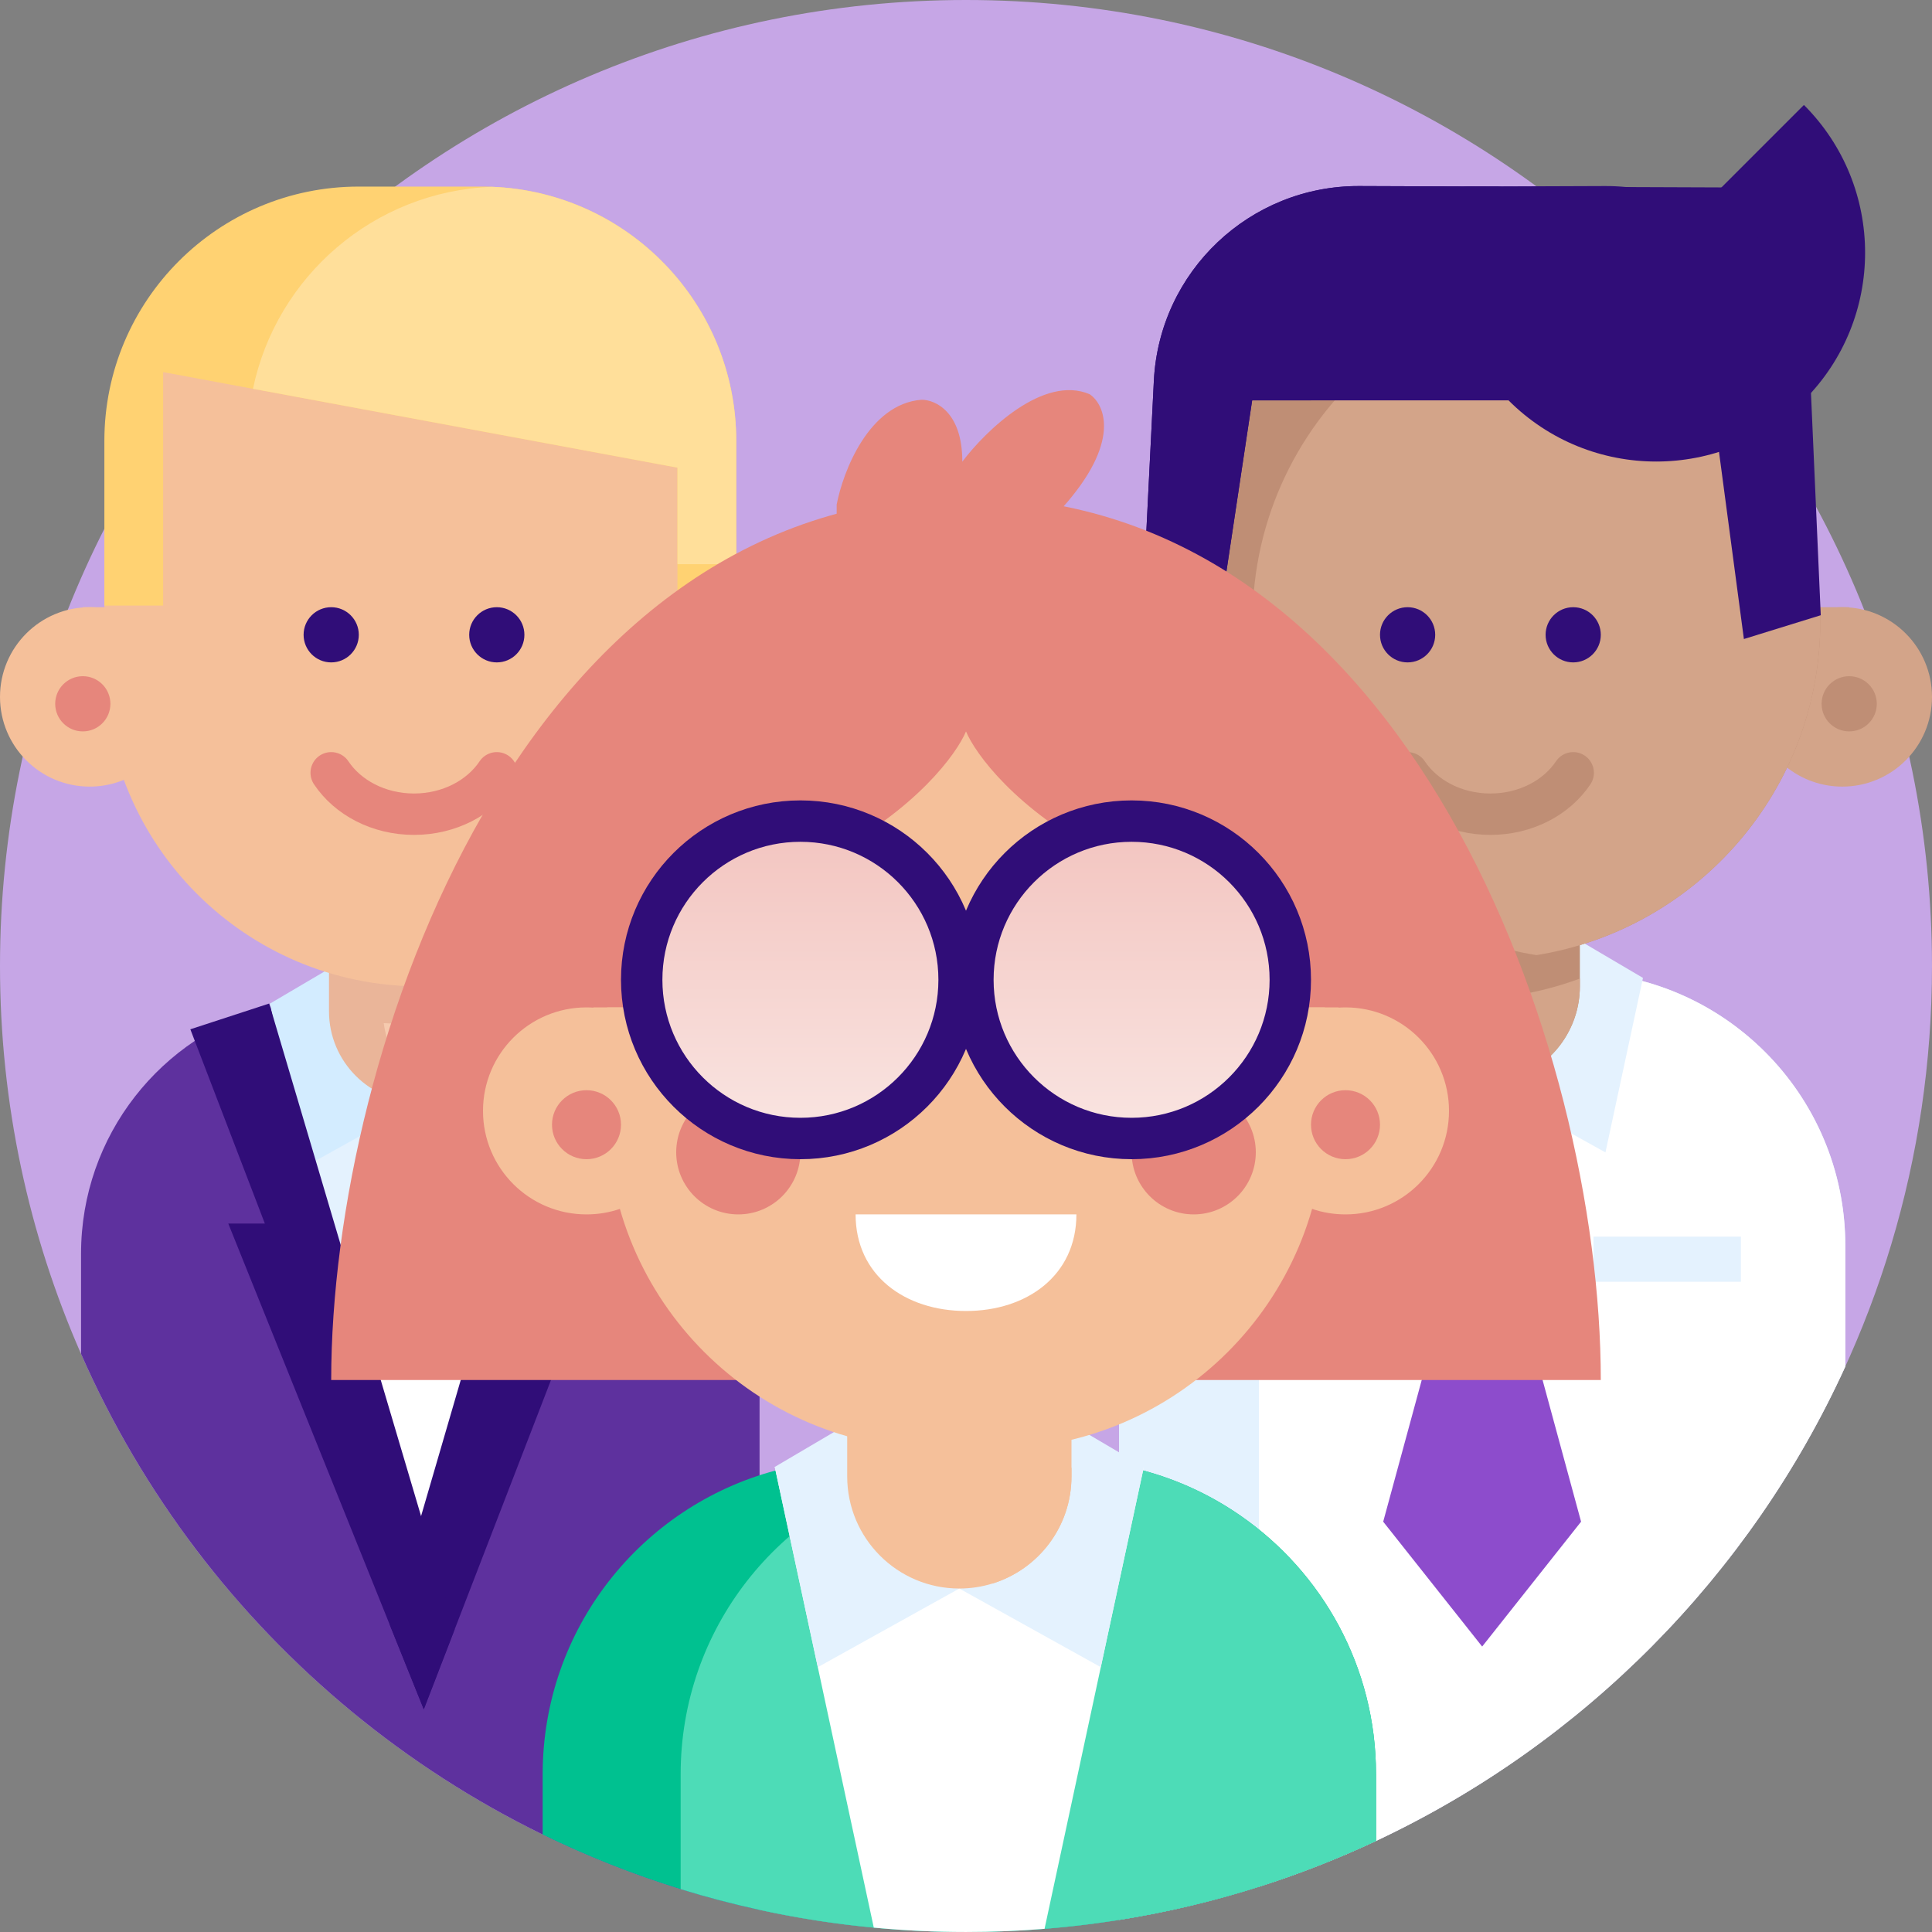
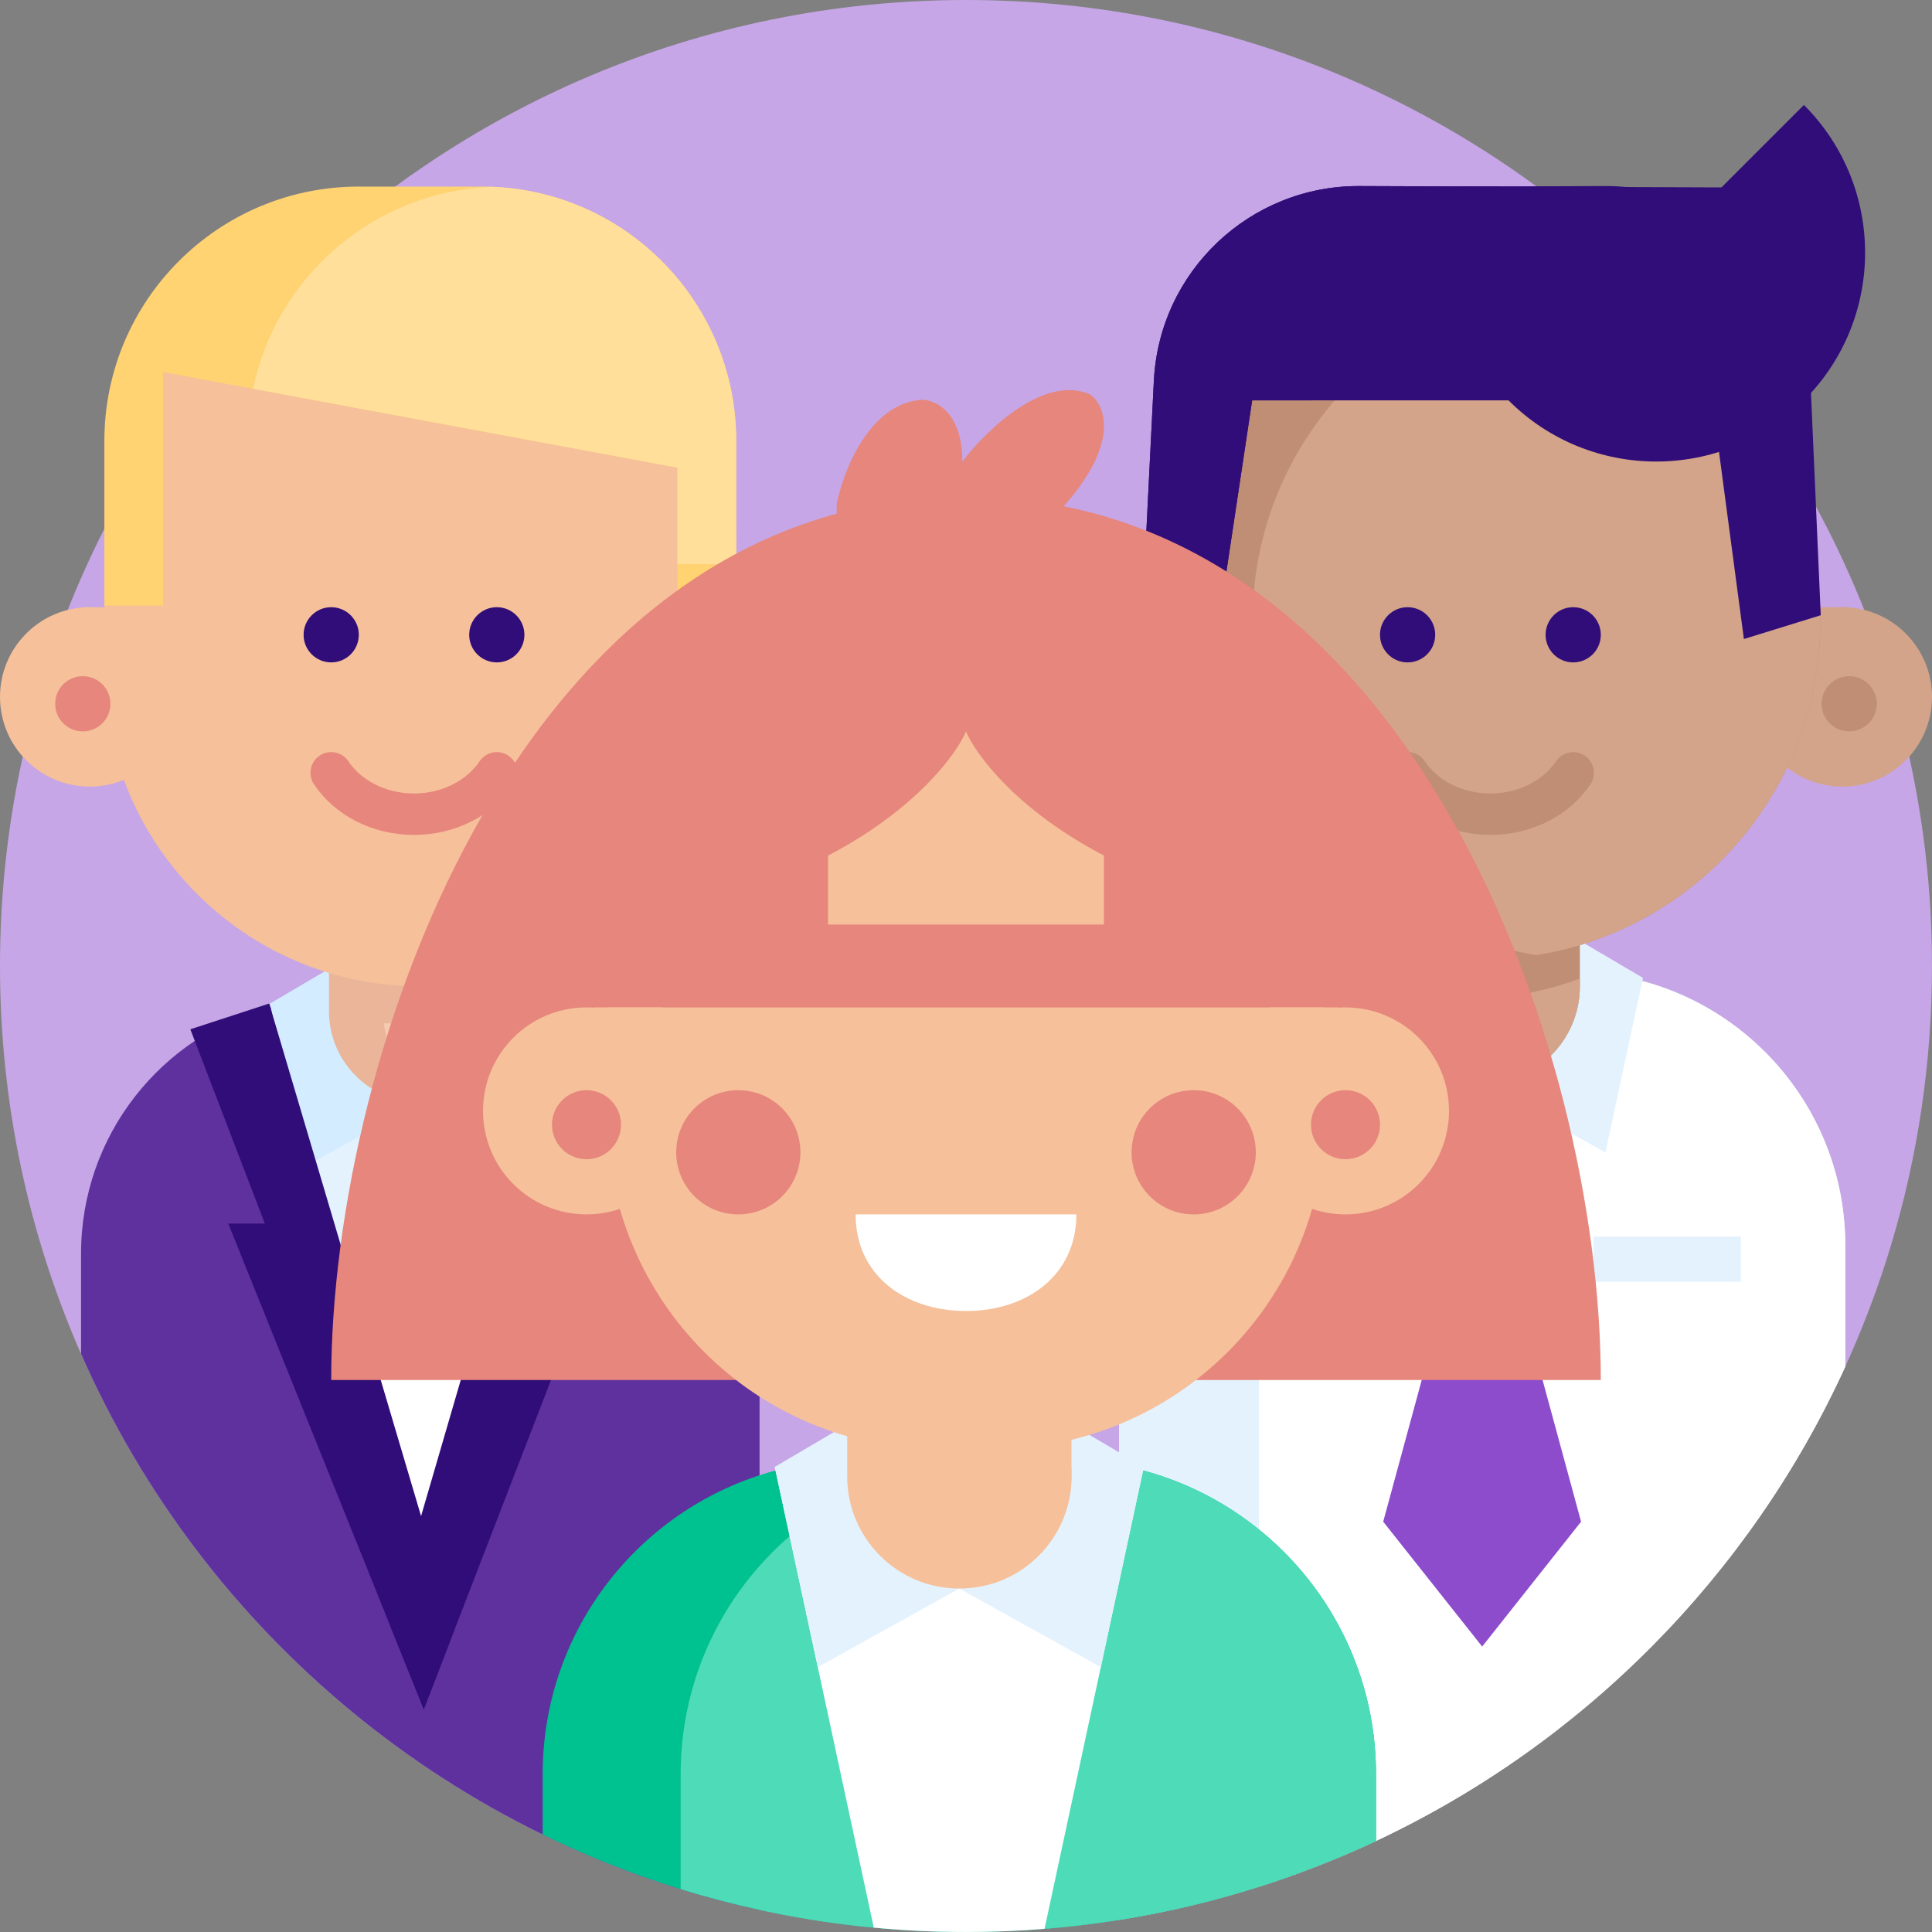
<svg xmlns="http://www.w3.org/2000/svg" width="140" height="140" viewBox="0 0 140 140" fill="none">
  <rect x="0" y="0" width="140" height="140" fill="#808080" stroke="none" />
  <path d="M139.999 70C139.999 98.037 123.516 122.225 99.71 133.399C92.319 136.87 84.222 139.084 75.691 139.77C73.813 139.922 71.916 139.999 69.999 139.999C67.748 139.999 65.516 139.893 63.317 139.681C60.505 139.419 57.742 138.985 55.04 138.396C49.528 137.196 44.263 135.348 39.323 132.936C24.453 125.676 12.54 113.302 5.871 98.105C2.095 89.502 0 79.996 0 70C0 31.34 31.34 0 69.999 0C108.659 0 139.999 31.34 139.999 70Z" fill="#C6A6E6" />
  <path d="M133.718 90.263V99.025C126.821 114.142 114.703 126.374 99.671 133.42C96.949 134.694 94.129 135.8 91.226 136.72C87.96 137.763 84.592 138.566 81.135 139.117C81.12 139.119 81.103 139.122 81.089 139.122V90.263C81.089 79.848 89.109 71.306 99.315 70.483C99.852 70.437 100.392 70.417 100.937 70.417H113.863C115.392 70.417 116.881 70.586 118.309 70.915C127.132 72.931 133.718 80.831 133.718 90.263Z" fill="#E4F2FE" />
  <path d="M133.717 90.263V99.025C126.821 114.142 114.703 126.374 99.671 133.42C96.948 134.694 94.129 135.8 91.226 136.72V90.263C91.226 79.303 100.114 70.417 111.078 70.417H113.865C124.832 70.417 133.717 79.303 133.717 90.263Z" fill="white" />
  <path d="M87.975 48.526C87.975 51.803 85.579 54.522 82.444 55.027C82.102 55.083 81.748 55.111 81.389 55.111C77.75 55.111 74.803 52.163 74.803 48.526C74.803 44.888 77.75 41.94 81.389 41.94C81.748 41.94 82.102 41.968 82.444 42.024C85.579 42.529 87.975 45.247 87.975 48.526Z" fill="#D3A489" />
  <path d="M112.731 77.577L107.402 86.123L102.074 77.577" fill="#8D4CCC" />
  <path d="M114.571 110.267L107.403 119.315L100.232 110.267L107.404 83.899L114.571 110.267Z" fill="#8D4CCC" />
  <path d="M87.975 48.525C87.975 51.803 85.579 54.522 82.444 55.027C81.874 52.955 81.57 50.776 81.57 48.525C81.57 46.276 81.874 44.096 82.444 42.023C85.579 42.529 87.975 45.247 87.975 48.525Z" fill="#BF8E75" />
  <path d="M83.743 48.526C83.743 49.826 82.689 50.88 81.389 50.88C80.089 50.88 79.035 49.826 79.035 48.526C79.035 47.226 80.089 46.172 81.389 46.172C82.689 46.172 83.743 47.226 83.743 48.526Z" fill="#BF8E75" />
  <path d="M107.401 78.541L98.464 83.508L95.746 70.863L101.299 67.593" fill="#BCE0FB" />
  <path d="M107.401 78.541L116.337 83.508L119.056 70.863L113.504 67.593" fill="#E4F2FE" />
  <path d="M127 50.5C127 53.735 129.363 56.418 132.458 56.917C132.797 56.971 133.146 57 133.5 57C137.092 57 140 54.09 140 50.5C140 46.91 137.092 44 133.5 44C133.146 44 132.797 44.029 132.458 44.083C129.363 44.582 127 47.265 127 50.5Z" fill="#D3A489" />
  <rect x="129" y="44" width="5" height="5" fill="#D3A489" />
  <path d="M136 51C136 52.104 135.104 53 134 53C132.896 53 132 52.104 132 51C132 49.896 132.896 49 134 49C135.104 49 136 49.896 136 51Z" fill="#BF8E75" />
  <path d="M131.906 45.025C131.906 57.219 122.998 67.335 111.335 69.213C110.055 69.423 108.742 69.529 107.402 69.529C93.868 69.529 82.897 58.559 82.897 45.025C82.897 38.622 85.122 29.009 89.143 24.643C93.621 19.782 100.271 20.52 107.402 20.52C108.742 20.52 110.055 20.627 111.335 20.838C122.998 22.715 131.906 32.831 131.906 45.025Z" fill="#BF8E75" />
  <path d="M114.484 62.769V71.46C114.484 74.642 112.386 77.331 109.496 78.224C108.834 78.429 108.129 78.54 107.401 78.54C103.49 78.54 100.319 75.371 100.319 71.46V62.769H114.484Z" fill="#BF8E75" />
  <path d="M114.484 70.91V71.46C114.484 74.642 112.386 77.332 109.496 78.226C106.888 77.424 104.928 75.157 104.566 72.383C105.04 72.412 105.515 72.427 105.993 72.427C107.334 72.427 108.647 72.32 109.926 72.11C111.503 71.856 113.026 71.451 114.484 70.91Z" fill="#D3A489" />
  <path d="M131.906 45.026C131.906 57.219 122.998 67.335 111.335 69.213C99.671 67.335 90.763 57.219 90.763 45.026C90.763 37.517 94.141 30.796 99.462 26.3C102.778 23.495 106.854 21.559 111.335 20.837C122.208 22.588 130.689 31.501 131.785 42.582C131.865 43.386 131.906 44.202 131.906 45.026Z" fill="#D3A489" />
  <path d="M104 46C104 47.104 103.104 48 102 48C100.896 48 100 47.104 100 46C100 44.896 100.896 44 102 44C103.104 44 104 44.896 104 46Z" fill="#300D78" />
  <path d="M116 46C116 47.104 115.104 48 114 48C112.896 48 112 47.104 112 46C112 44.896 112.896 44 114 44C115.104 44 116 44.896 116 46Z" fill="#300D78" />
  <path d="M114 56C112.802 57.793 110.564 59 108 59C105.436 59 103.198 57.793 102 56" stroke="#BF8E75" stroke-width="3" stroke-linecap="round" />
  <path d="M115.47 89.611H126.152V92.882H115.47V89.611Z" fill="#E4F2FE" />
  <path d="M105.968 13.52C113.391 14.051 119.351 20.047 119.728 27.596L119.799 29.013H124.069L126.369 46.306L131.939 44.582L131.191 27.596C130.796 19.667 124.238 13.453 116.302 13.482L105.968 13.52Z" fill="#300D78" />
  <path d="M130.719 7.606C136.63 13.517 136.63 23.102 130.719 29.012C124.808 34.923 115.224 34.923 109.313 29.012L130.719 7.606Z" fill="#300D78" />
  <path d="M109.314 29.012H90.736L88.436 44.306L82.865 42.582L83.613 27.596C84.007 19.668 90.565 13.452 98.502 13.482L125.332 13.583L128.88 19.967" fill="#300D78" />
  <path d="M108.835 13.52C101.413 14.051 95.453 20.047 95.075 27.596L95.004 29.013H90.735L88.434 44.306L82.864 42.582L83.613 27.596C84.007 19.667 90.565 13.453 98.501 13.482L108.835 13.52Z" fill="#300D78" />
-   <path d="M55.041 90.848V138.397C32.953 133.588 14.758 118.353 5.873 98.105V90.848C5.873 82.268 11.698 75.048 19.612 72.934C19.901 72.854 20.192 72.782 20.49 72.719C21.275 72.548 22.081 72.431 22.901 72.366C23.4 72.325 23.907 72.303 24.418 72.303H36.495C37.847 72.303 39.16 72.445 40.429 72.719C40.504 72.734 40.575 72.751 40.646 72.768C40.861 72.817 41.072 72.868 41.284 72.925C41.292 72.929 41.292 72.929 41.301 72.931C43.389 73.488 45.332 74.403 47.058 75.602C51.884 78.951 55.041 84.531 55.041 90.848Z" fill="#5E319E" />
+   <path d="M55.041 90.848V138.397C32.953 133.588 14.758 118.353 5.873 98.105V90.848C5.873 82.268 11.698 75.048 19.612 72.934C19.901 72.854 20.192 72.782 20.49 72.719C21.275 72.548 22.081 72.431 22.901 72.366C23.4 72.325 23.907 72.303 24.418 72.303H36.495C37.847 72.303 39.16 72.445 40.429 72.719C40.861 72.817 41.072 72.868 41.284 72.925C41.292 72.929 41.292 72.929 41.301 72.931C43.389 73.488 45.332 74.403 47.058 75.602C51.884 78.951 55.041 84.531 55.041 90.848Z" fill="#5E319E" />
  <path d="M41.346 72.721L41.301 72.931L35.385 100.439C35.079 100.466 34.771 100.49 34.464 100.511C34.031 100.539 33.595 100.565 33.157 100.585C32.262 100.627 31.363 100.649 30.459 100.649C29.531 100.649 28.61 100.627 27.694 100.582C27.28 100.563 26.865 100.54 26.451 100.509C26.141 100.487 25.833 100.466 25.526 100.44L19.613 72.933L19.568 72.721H41.346Z" fill="#E4F2FE" />
  <path d="M35.436 78.994L30.457 86.979L25.479 78.994" fill="#DDE8ED" />
  <path d="M34.464 100.511C34.031 100.539 31.363 114.648 30.458 114.648C29.53 114.648 26.865 100.54 26.451 100.509L30.458 84.901L34.464 100.511Z" fill="white" />
  <path d="M30.455 79.895L22.107 84.535L19.567 72.722L24.755 69.666" fill="#D3ECFF" />
  <path d="M30.455 79.895L38.804 84.535L41.344 72.722L36.157 69.666" fill="#2BA1CF" />
  <path d="M41.661 88.662H44.308L32.946 118.071L30.709 123.862L28.229 117.7L30.512 109.862L41.283 72.926L41.346 72.72L47.058 74.586L41.661 88.662Z" fill="#300D78" />
  <path d="M32.946 118.071L30.709 123.862L28.229 117.7L16.541 88.662H19.192L13.793 74.586L19.506 72.72L19.567 72.926L30.512 109.862L32.946 118.071Z" fill="#300D78" />
  <path d="M37.073 65.159V73.28C37.073 76.253 35.113 78.765 32.413 79.599C31.796 79.791 31.137 79.895 30.456 79.895C26.802 79.895 23.84 76.934 23.84 73.279V65.159H37.073Z" fill="#EAB599" />
  <path d="M37.073 72.766V73.281C37.073 76.253 35.113 78.765 32.413 79.599C29.977 78.851 28.146 76.733 27.807 74.141C28.249 74.168 28.694 74.182 29.14 74.182C30.392 74.182 31.619 74.083 32.815 73.886C34.287 73.65 35.711 73.271 37.073 72.766Z" fill="#F6CAAE" />
  <path d="M48.607 51.852C48.607 54.915 50.845 57.455 53.775 57.926C54.095 57.978 54.424 58.005 54.76 58.005C58.159 58.005 60.913 55.252 60.913 51.852C60.913 48.453 58.159 45.698 54.76 45.698C54.424 45.698 54.095 45.726 53.775 45.777C50.845 46.249 48.607 48.788 48.607 51.852Z" fill="#F6CAAE" />
  <path d="M48.607 51.852C48.607 54.915 50.845 57.455 53.775 57.926C54.306 55.991 54.59 53.954 54.59 51.852C54.59 49.75 54.306 47.713 53.775 45.777C50.845 46.249 48.607 48.788 48.607 51.852Z" fill="#EAB599" />
  <path d="M53.35 39.864V48.582C53.35 59.974 45.028 69.425 34.131 71.179C34.094 71.185 34.055 71.191 34.019 71.197C32.86 71.383 31.67 71.475 30.456 71.475C17.813 71.475 7.563 61.225 7.563 48.582V39.864C7.563 37.201 8.017 34.643 8.857 32.266C11.988 23.357 20.477 16.969 30.456 16.969H30.457C31.67 16.969 32.862 17.063 34.023 17.245C44.973 18.958 53.35 28.433 53.35 39.864Z" fill="#F5C09A" />
  <path d="M56.959 51.852C56.959 53.066 55.975 54.051 54.76 54.051C53.545 54.051 52.561 53.066 52.561 51.852C52.561 50.637 53.545 49.652 54.76 49.652C55.975 49.652 56.959 50.637 56.959 51.852Z" fill="#EAB599" />
-   <path d="M53.35 39.864V48.583C53.35 59.975 45.027 69.426 34.13 71.18C34.094 71.186 34.055 71.191 34.018 71.198C23.068 69.487 14.693 60.011 14.693 48.583V39.864C14.693 28.433 23.07 18.958 34.023 17.246C44.973 18.958 53.35 28.433 53.35 39.864Z" fill="#F5C09A" />
  <path d="M26 46C26 47.104 25.104 48 24 48C22.896 48 22 47.104 22 46C22 44.896 22.896 44 24 44C25.104 44 26 44.896 26 46Z" fill="#300D78" />
  <path d="M38 46C38 47.104 37.104 48 36 48C34.896 48 34 47.104 34 46C34 44.896 34.896 44 36 44C37.104 44 38 44.896 38 46Z" fill="#300D78" />
  <path d="M53.35 31.953V43.883H49.09V33.889L18.332 28.174L11.824 26.964V43.883H7.563V31.953C7.563 21.773 15.815 13.521 25.993 13.521H34.92C35.163 13.521 35.405 13.525 35.647 13.537C45.488 13.916 53.35 22.015 53.35 31.953Z" fill="#FFD272" />
  <path d="M53.35 31.953V40.883H49.09V33.889L18.332 28.174C20.027 20.035 27.088 13.867 35.647 13.537C45.488 13.915 53.35 22.015 53.35 31.953Z" fill="#FFDF9A" />
  <path d="M99.712 128.562V133.399C90.695 137.633 80.624 139.999 70 139.999C64.867 139.999 59.86 139.448 55.041 138.397C53.103 137.974 51.198 137.474 49.323 136.894C45.869 135.828 42.526 134.499 39.324 132.936V128.562C39.324 118.025 46.478 109.159 56.198 106.559C56.552 106.465 56.909 106.377 57.272 106.3C58.238 106.09 59.229 105.945 60.237 105.862C60.852 105.811 61.472 105.788 62.1 105.788H76.932C78.589 105.788 80.206 105.962 81.763 106.3C81.852 106.317 81.944 106.336 82.029 106.356C82.292 106.416 82.555 106.482 82.812 106.554C82.821 106.554 82.826 106.554 82.831 106.556C85.398 107.242 87.783 108.365 89.903 109.839C95.831 113.951 99.712 120.805 99.712 128.562Z" fill="#00C190" />
  <path d="M99.712 128.562V133.399C90.695 137.633 80.623 139.999 70 139.999C64.867 139.999 59.86 139.448 55.041 138.397C53.103 137.974 51.198 137.474 49.323 136.894V128.562C49.323 118.025 56.477 109.159 66.197 106.559C66.552 106.465 66.909 106.377 67.272 106.3C68.237 106.09 69.229 105.945 70.237 105.862C70.852 105.811 71.472 105.788 72.1 105.788H76.932C78.588 105.788 80.206 105.962 81.763 106.3C81.852 106.317 81.944 106.336 82.029 106.356C82.292 106.416 82.554 106.482 82.812 106.554C82.82 106.554 82.826 106.554 82.831 106.556C85.398 107.242 87.783 108.365 89.903 109.839C95.831 113.951 99.712 120.805 99.712 128.562Z" fill="#4DDCB7" />
  <path d="M82.889 106.3L82.831 106.556L75.692 139.77C73.814 139.922 71.917 139.999 70 139.999C67.749 139.999 65.517 139.893 63.318 139.682L56.198 106.559L56.14 106.3H82.889Z" fill="white" />
  <path d="M13 50.5C13 53.736 10.637 56.419 7.542 56.916C7.204 56.972 6.855 57 6.501 57C2.909 57 0 54.091 0 50.5C0 46.91 2.909 44 6.501 44C6.855 44 7.204 44.029 7.542 44.084C10.637 44.582 13 47.264 13 50.5Z" fill="#F5C09A" />
  <rect x="6" y="44" width="5" height="5" fill="#F5C09A" />
  <path d="M8 51C8 52.105 7.105 53 6 53C4.895 53 4 52.105 4 51C4 49.895 4.895 49 6 49C7.105 49 8 49.895 8 51Z" fill="#E6867C" />
  <path d="M69.514 115.111L59.261 120.809L56.141 106.3L62.512 102.548" fill="#E4F2FE" />
  <path d="M69.514 115.111L79.768 120.809L82.887 106.3L76.517 102.548" fill="#E4F2FE" />
  <path d="M24 100H70V36C38 36 24 76 24 100Z" fill="#E6867C" />
  <path d="M116 100H70V36C102 36 116 76 116 100Z" fill="#E6867C" />
  <path d="M60 62C66.4 58.657 69.333 54.607 70 53C70.667 54.607 73.6 58.657 80 62V67H60V62Z" fill="#F5C09A" />
  <path d="M66.768 28.968C62.967 29.273 61.092 34.153 60.629 36.556V38.951H76.95V36.832C81.241 32.064 80.084 29.338 78.969 28.571C75.618 27.127 71.415 31.225 69.731 33.455C69.745 29.839 67.761 28.957 66.768 28.968Z" fill="#E6867C" />
  <path d="M77.644 97.014V106.986C77.644 110.636 75.236 113.722 71.921 114.748C71.161 114.983 70.353 115.111 69.516 115.111C65.029 115.111 61.391 111.473 61.391 106.986V97.014H77.644Z" fill="#F5C09A" />
  <path d="M44 73H96V81C96 94.255 85.255 105 72 105H68C54.745 105 44 94.255 44 81V73Z" fill="#F5C09A" />
  <path d="M77.643 106.354V106.986C77.643 110.637 75.236 113.722 71.92 114.748C68.929 113.828 66.679 111.227 66.264 108.044C66.806 108.077 67.352 108.093 67.901 108.093C69.438 108.093 70.945 107.972 72.414 107.731C74.222 107.44 75.971 106.975 77.643 106.354Z" fill="#F5C09A" />
  <path d="M50 80.499C50 84.233 47.272 87.33 43.702 87.905C43.311 87.967 42.91 88 42.5 88C38.357 88 35 84.644 35 80.499C35 76.356 38.357 73 42.5 73C42.91 73 43.311 73.033 43.702 73.095C47.272 73.67 50 76.766 50 80.499Z" fill="#F5C09A" />
  <rect x="43" y="73" width="5" height="5" fill="#F5C09A" />
  <path d="M45 81.499C45 82.881 43.881 84 42.499 84C41.119 84 40 82.881 40 81.499C40 80.119 41.119 79 42.499 79C43.881 79 45 80.119 45 81.499Z" fill="#E6867C" />
  <path d="M90 80.499C90 84.233 92.728 87.33 96.298 87.905C96.689 87.967 97.09 88 97.5 88C101.643 88 105 84.644 105 80.499C105 76.356 101.643 73 97.5 73C97.09 73 96.689 73.033 96.298 73.095C92.728 73.67 90 76.766 90 80.499Z" fill="#F5C09A" />
  <rect width="5" height="5" transform="matrix(-1 0 0 1 97 73)" fill="#F5C09A" />
  <path d="M95 81.499C95 82.881 96.119 84 97.501 84C98.881 84 100 82.881 100 81.499C100 80.119 98.881 79 97.501 79C96.119 79 95 80.119 95 81.499Z" fill="#E6867C" />
  <path d="M91 83.5C91 85.985 88.985 88 86.5 88C84.015 88 82 85.985 82 83.5C82 81.015 84.015 79 86.5 79C88.985 79 91 81.015 91 83.5Z" fill="#E6867C" />
  <path d="M58 83.5C58 85.985 55.985 88 53.5 88C51.015 88 49 85.985 49 83.5C49 81.015 51.015 79 53.5 79C55.985 79 58 81.015 58 83.5Z" fill="#E6867C" />
  <path d="M70 95C74.418 95 78 92.418 78 88H62C62 92.418 65.582 95 70 95Z" fill="white" />
-   <circle cx="82" cy="71" r="11.5" fill="url(#paint0_linear)" stroke="#300D78" stroke-width="3" />
-   <circle cx="58" cy="71" r="11.5" fill="url(#paint1_linear)" stroke="#300D78" stroke-width="3" />
  <path d="M36 56C34.802 57.793 32.564 59 30 59C27.436 59 25.198 57.793 24 56" stroke="#E6867C" stroke-width="3" stroke-linecap="round" />
  <defs>
    <linearGradient id="paint0_linear" x1="82" y1="58" x2="82" y2="84" gradientUnits="userSpaceOnUse">
      <stop stop-color="#F2C2BD" />
      <stop offset="1" stop-color="#FAE7E4" />
    </linearGradient>
    <linearGradient id="paint1_linear" x1="58" y1="58" x2="58" y2="84" gradientUnits="userSpaceOnUse">
      <stop stop-color="#F2C2BD" />
      <stop offset="1" stop-color="#FAE7E4" />
    </linearGradient>
  </defs>
</svg>